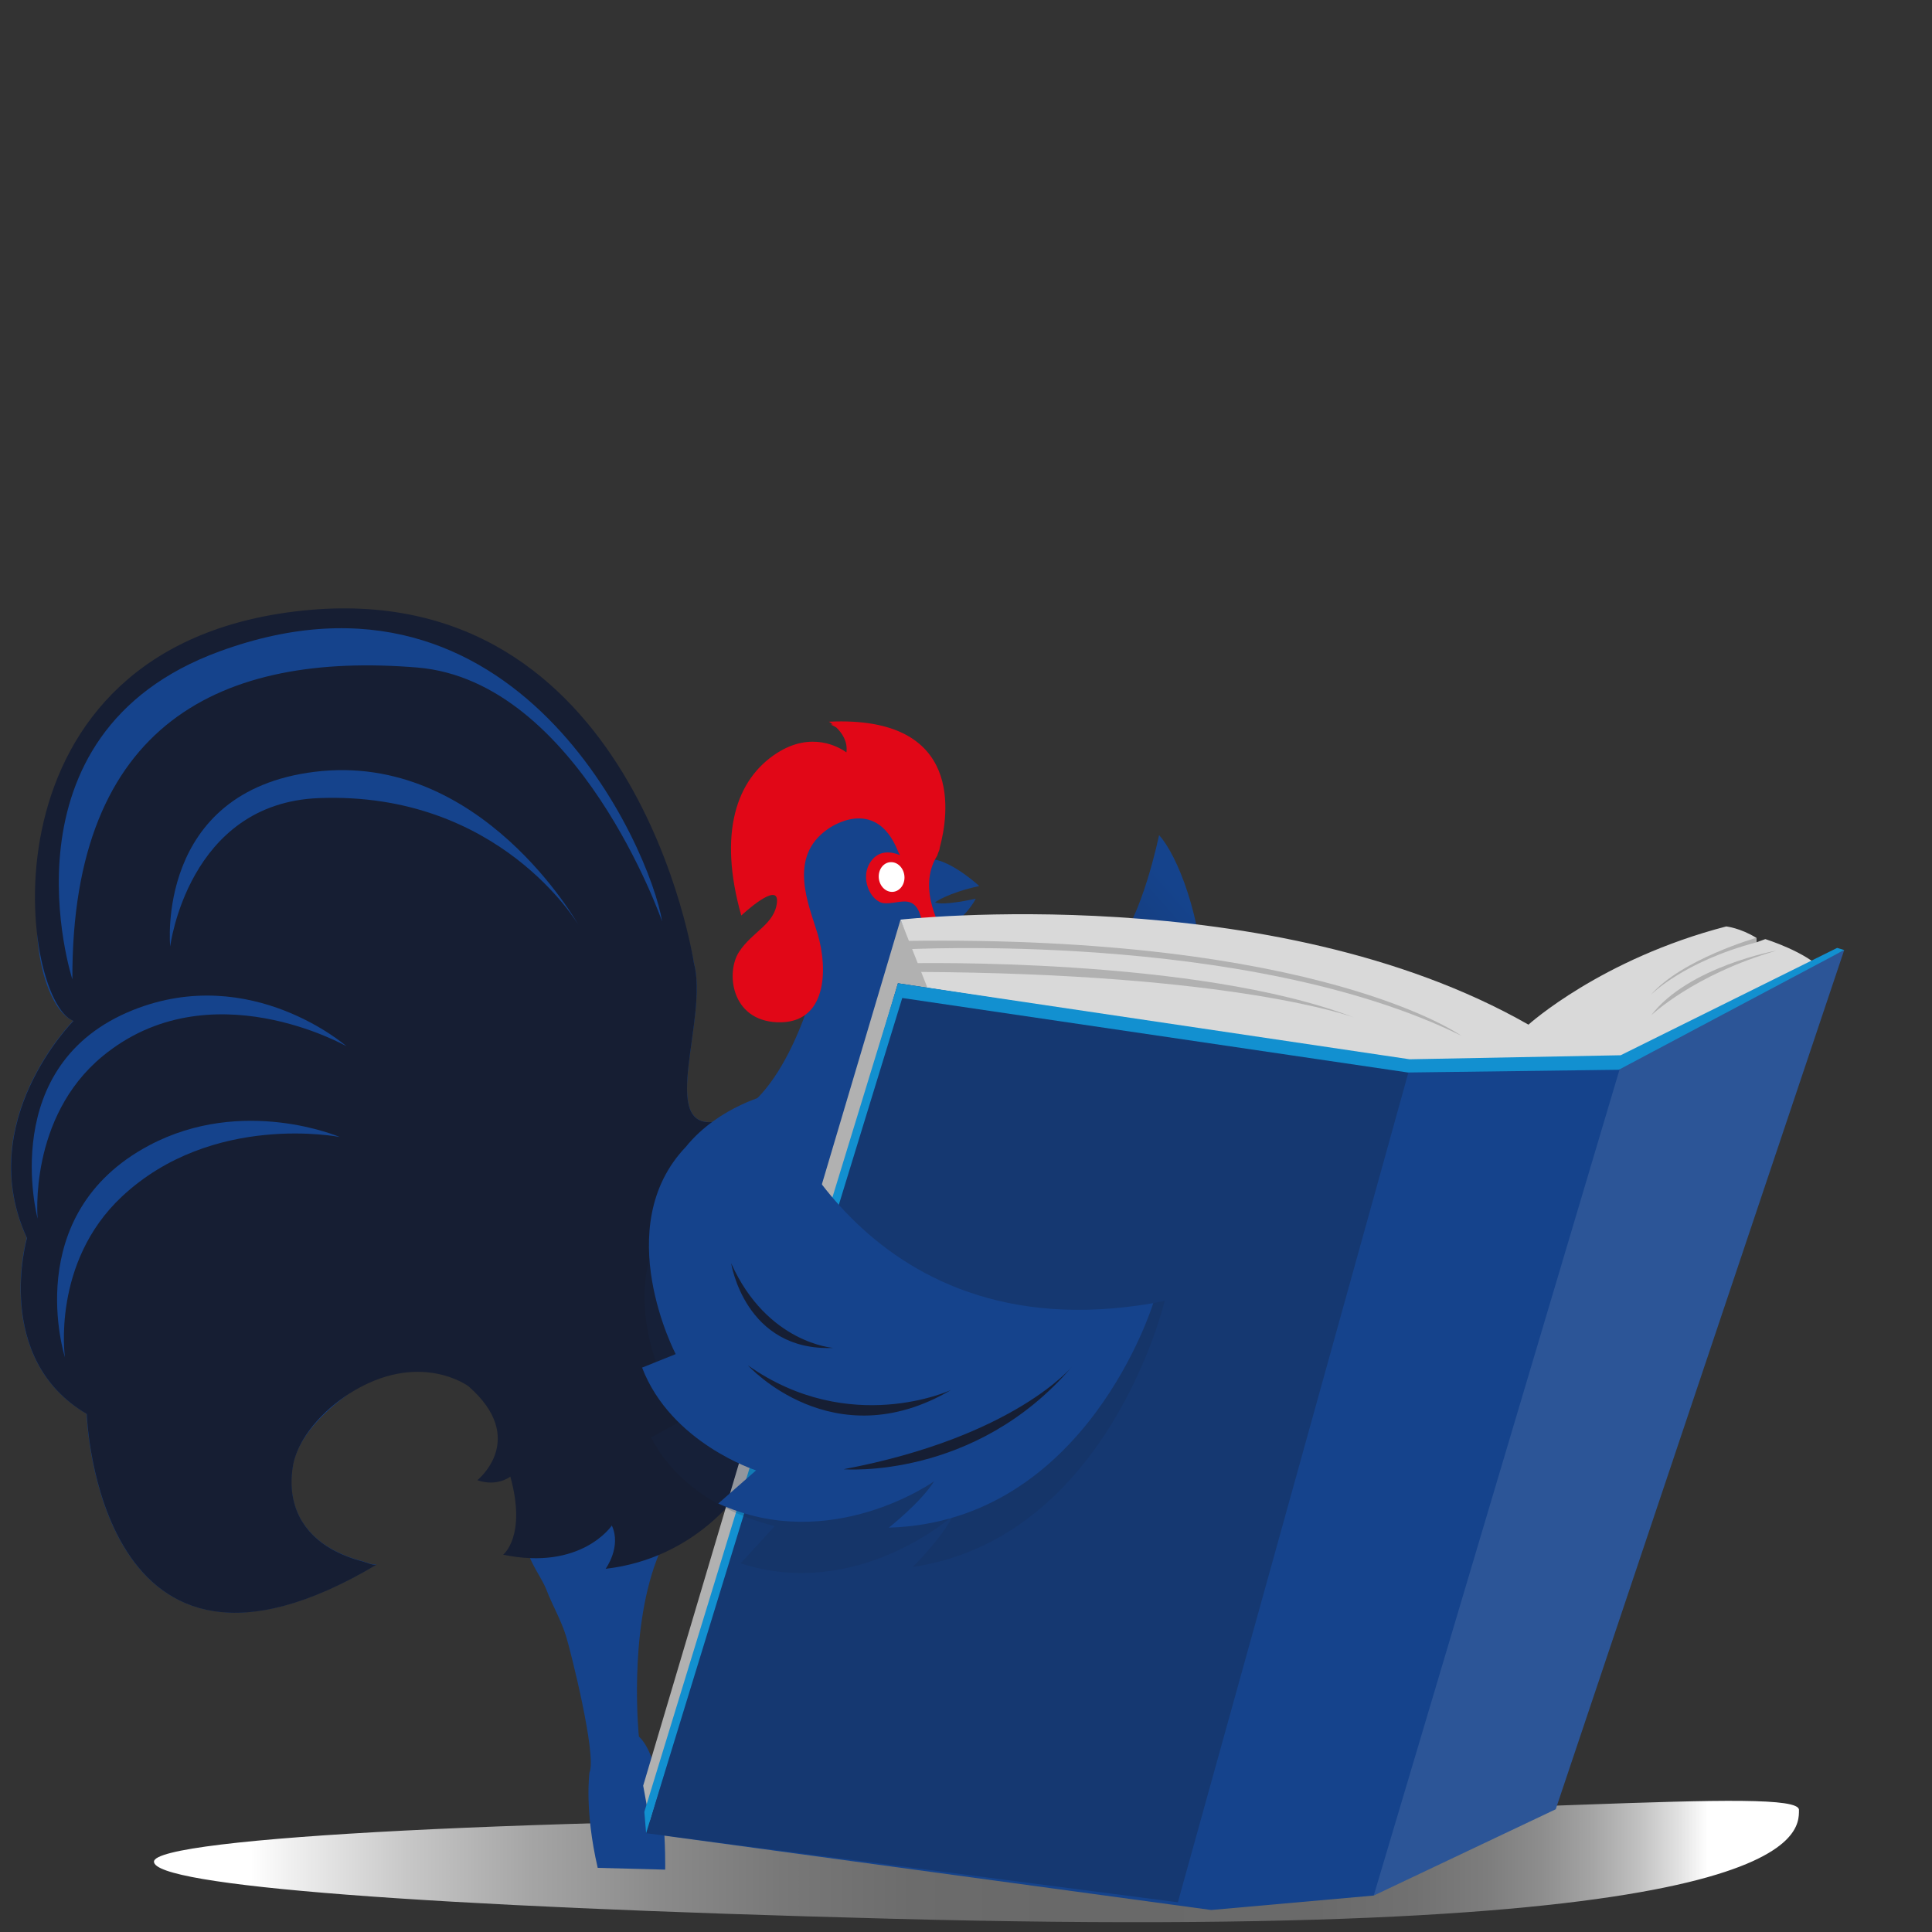
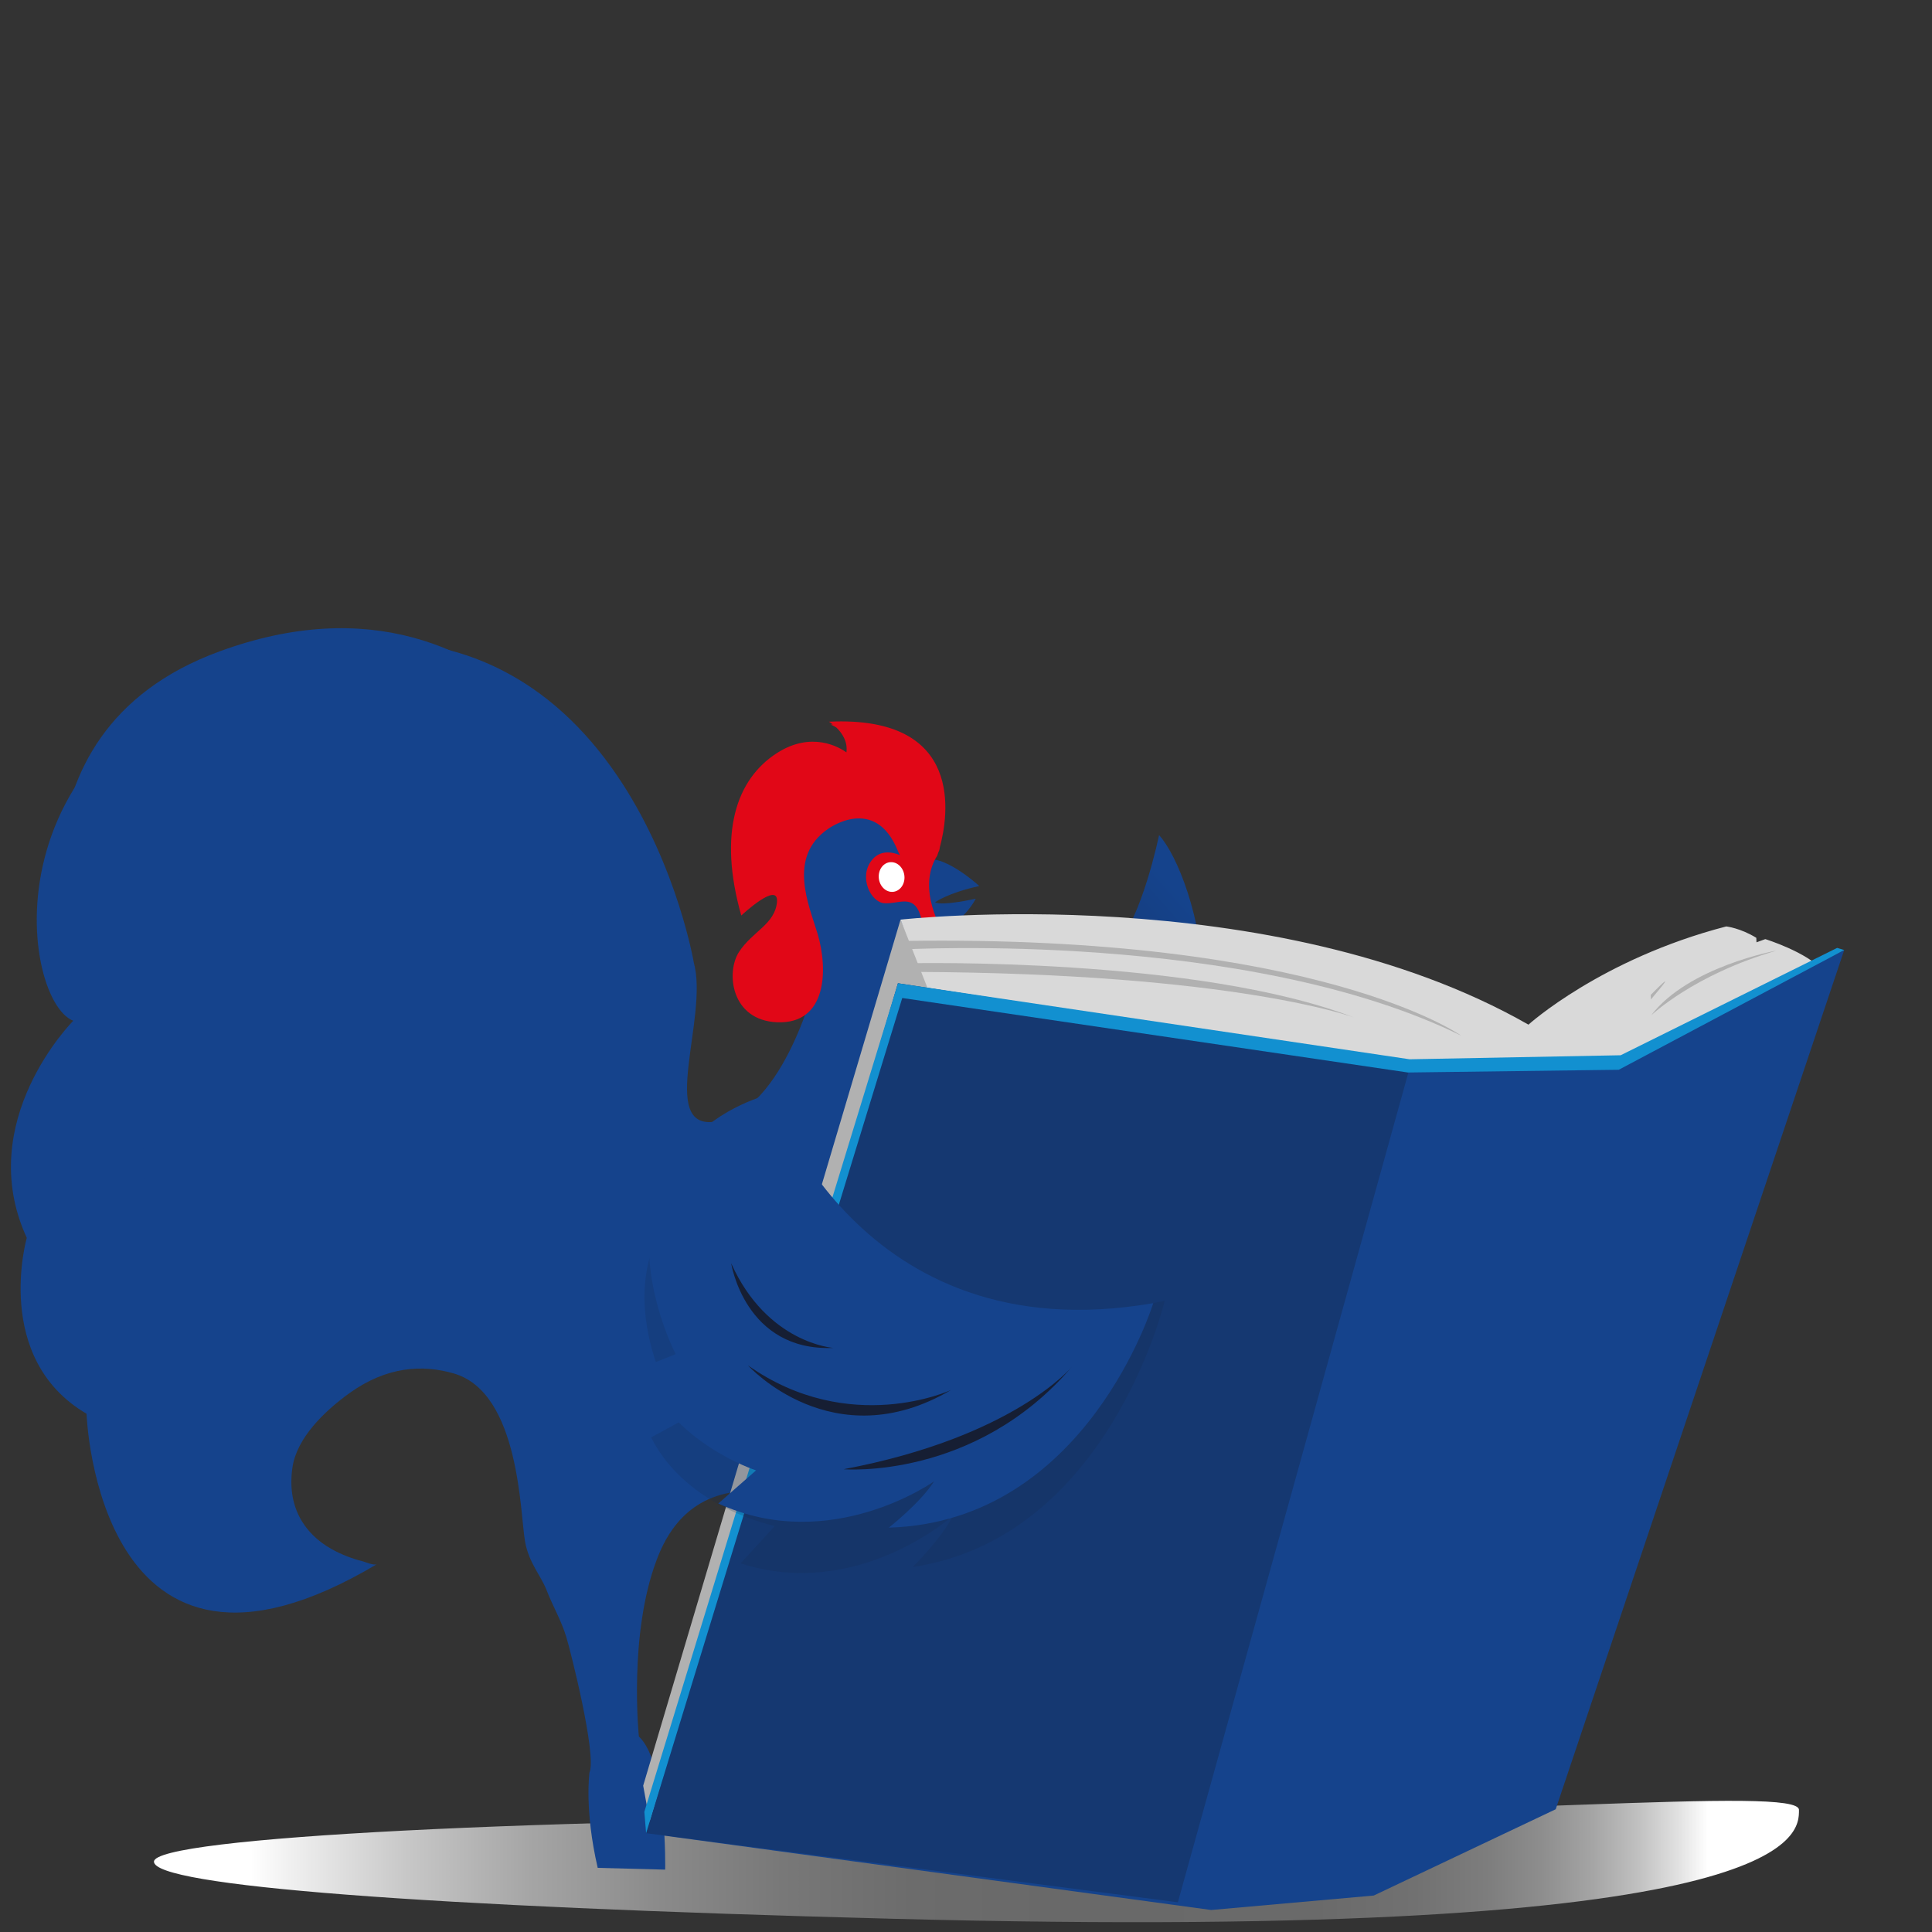
<svg xmlns="http://www.w3.org/2000/svg" version="1.1" id="Ebene_1" x="0px" y="0px" width="28.347px" height="28.347px" viewBox="0 0 28.347 28.347" style="enable-background:new 0 0 28.347 28.347;" xml:space="preserve">
  <rect x="0" y="0" width="28.347" height="28.347" fill="#333333" stroke="none" />
  <style type="text/css">
	.st0{fill:url(#schatten_2_);}
	.st1{fill:url(#SVGID_1_);}
	.st2{fill:#161E33;}
	.st3{fill:#15438C;}
	.st4{fill:#E10717;}
	.st5{display:none;fill:#15438C;}
	.st6{fill:#FFFFFF;}
	.st7{fill:#B1B1B1;}
	.st8{fill:#D9D9D9;}
	.st9{opacity:0.3;fill:#161E33;enable-background:new    ;}
	.st10{opacity:0.1;fill:#FFFFFF;enable-background:new    ;}
	.st11{display:none;opacity:0.2;fill:#1290D0;enable-background:new    ;}
	.st12{fill:#1290D0;}
	.st13{opacity:0.2;fill:#182C4B;enable-background:new    ;}
</style>
  <linearGradient id="schatten_2_" gradientUnits="userSpaceOnUse" x1="-559.872" y1="-813.658" x2="-538.496" y2="-813.658" gradientTransform="matrix(-1 0 0 -1 -534.818 -786.346)">
    <stop offset="0" style="stop-color:#FFFFFF" />
    <stop offset="0.021" style="stop-color:#E0E0E0" />
    <stop offset="0.048" style="stop-color:#C0C0C0" />
    <stop offset="0.079" style="stop-color:#A5A5A5" />
    <stop offset="0.113" style="stop-color:#8E8E8E" />
    <stop offset="0.152" style="stop-color:#7D7D7D" />
    <stop offset="0.201" style="stop-color:#717171" />
    <stop offset="0.269" style="stop-color:#6A6A6A" />
    <stop offset="0.45" style="stop-color:#696969" />
    <stop offset="0.546" style="stop-color:#6C6C6C" />
    <stop offset="0.635" style="stop-color:#787878" />
    <stop offset="0.722" style="stop-color:#8B8B8B" />
    <stop offset="0.808" style="stop-color:#A5A5A5" />
    <stop offset="0.892" style="stop-color:#C7C7C7" />
    <stop offset="0.975" style="stop-color:#F1F1F1" />
    <stop offset="1" style="stop-color:#FFFFFF" />
  </linearGradient>
  <path id="schatten_1_" class="st0" d="M14.794,26.671c6.924,0,11.601-0.471,11.601-0.116s0.078,1.949-13.292,1.598  c-6.921-0.181-10.844-0.483-10.844-0.838C2.259,26.958,7.871,26.671,14.794,26.671z" />
  <g id="Hahn_2_">
    <g id="Flügel_hinten_1_">
      <linearGradient id="SVGID_1_" gradientUnits="userSpaceOnUse" x1="80.788" y1="-718.61" x2="77.775" y2="-727.202" gradientTransform="matrix(0.89 0.504 0.514 -0.833 314.999 -625.94)">
        <stop offset="0" style="stop-color:#15438C" />
        <stop offset="0.737" style="stop-color:#161E33" />
      </linearGradient>
      <path class="st1" d="M12.155,14.903c1.837,0.459,2.889-0.743,2.889-0.743c0.238,0.753,1.083-0.479,1.093-0.708    c0.217,0.349,0.218,0.449,0.218,0.449c0.401-0.42,0.651-1.648,0.651-1.648c0.529,0.575,1.509,3.714-0.845,5.383    c-2.136,1.512-3.387-0.018-3.387-0.018C12.244,17.208,12.154,14.903,12.155,14.903z" />
      <path class="st2" d="M14.679,15.533c0.793-0.085,1.238-0.967,1.238-0.967C15.527,15.688,14.678,15.534,14.679,15.533z" />
      <path class="st2" d="M16.06,15.668c-0.826,1.039-1.901,0.89-1.901,0.89c2.279-0.435,2.653-2.767,2.653-2.767    S16.886,14.631,16.06,15.668z" />
      <path class="st2" d="M16.332,16.423c-0.867,1.137-2.206,1.003-2.084,1.005c1.985-0.262,2.82-2.792,2.82-2.792    S17.014,15.528,16.332,16.423z" />
    </g>
    <g id="Hahm_1_">
      <path class="st3" d="M11.979,14.357c0,0-0.075,0.024-0.741,0.139c-0.666,0.112-0.342-0.562-0.342-0.562s0.515-0.409,0.545-0.732    c0.03-0.324-0.541,0.204-0.541,0.204c-0.237-1.19,0.112-1.809,0.706-2.193c0.593-0.384,0.963,0.279,0.963,0.279    c0.043-0.116,0.032-0.505,0.032-0.505c1.406,0.109,0.91,1.659,0.91,1.659C13.778,12.457,14.368,13,14.368,13    c-0.469,0.104-0.649,0.239-0.649,0.239c0.108,0.058,0.598-0.053,0.598-0.053c-0.155,0.293-0.482,0.49-0.482,0.49    c-0.008,0.185,0.595,0.881,0.9,1.031c0.304,0.151,0.511,0.537,0.18,0.685c-0.33,0.147-0.117,0.496-0.117,0.496    c0.659,0.748,0.424,2.122,0.424,2.122c-0.423,2.543-1.544,2.84-2.44,2.847c-1.386,0.01-1.83,1.02-1.83,1.02    c-0.881,0.026-1.193,0.68-1.317,1.01c-0.416,1.099-0.261,2.592-0.261,2.592c0.417,0.385,0.386,1.953,0.386,1.953L8.77,27.406    c-0.198-0.851-0.121-1.398-0.121-1.398c0.11-0.253-0.279-1.794-0.342-1.996c-0.074-0.242-0.198-0.449-0.287-0.68    c-0.086-0.219-0.259-0.398-0.316-0.712c-0.073-0.402-0.076-2.183-1.042-2.467c-0.461-0.135-0.988-0.107-1.541,0.292    c-0.365,0.264-0.765,0.654-0.829,1.08c-0.087,0.576,0.169,0.976,0.574,1.204c0.14,0.078,0.296,0.139,0.459,0.18    c0.032,0.009,0.166,0.065,0.205,0.041c-4.105,2.445-4.26-2.207-4.26-2.207c-1.384-0.812-0.877-2.581-0.877-2.581    c-0.788-1.711,0.682-3.185,0.682-3.185C0.28,14.668-0.3,10.435,4.471,9.509c4.77-0.927,5.709,4.615,5.709,4.615    c0.222,0.802-0.537,2.464,0.319,2.333C11.514,16.305,11.979,14.357,11.979,14.357" />
-       <path class="st2" d="M11.118,16.132c0.258,0.154,0.193,0.513,0.193,0.513c-0.268,0.532-0.858,0.977-0.858,0.977    c0.462,0.129,1.29-0.163,1.29-0.163c-0.117,0.465,0.13,0.8,0.13,0.8c0.751-0.03,1.18-1,1.18-1    c0.034,0.495-0.041,0.865-0.041,0.865c0.612-0.276,1.022-1.184,1.022-1.184c0.235,0.336,0.308,0.791,0.308,0.791    c0.364-0.793-0.11-2.125-0.11-2.125s0.484-0.05,0.754,0.436c0,0,0.529,0.758,0.49,2.068c0,0-0.099-0.047-0.169-0.079    c0,0,0.144,1.382-0.602,2.261c0,0-0.034-0.222-0.088-0.338c0,0-0.217,1.111-2.046,1.262l0.196-0.272c0,0-1.376,0.003-1.852,1.14    l-0.051-0.216c0,0-0.636,0.995-1.978,1.15c0,0,0.236-0.322,0.091-0.635c0,0-0.445,0.668-1.595,0.428c0,0,0.348-0.269,0.106-1.146    c0,0-0.193,0.155-0.484,0.053c0,0,0.754-0.604-0.13-1.378c0,0-0.725-0.542-1.75,0.108c-0.379,0.241-0.765,0.654-0.829,1.08    c-0.087,0.576,0.169,0.976,0.574,1.204c0.14,0.078,0.296,0.139,0.459,0.18c0.032,0.009,0.166,0.066,0.205,0.041    c-4.105,2.445-4.26-2.207-4.26-2.207c-1.384-0.812-0.877-2.581-0.877-2.581c-0.788-1.711,0.682-3.185,0.682-3.185    C0.28,14.669-0.403,9.474,4.43,8.96c4.899-0.521,5.75,5.165,5.75,5.165c0.222,0.802-0.537,2.464,0.319,2.333    C10.758,16.415,11.12,16.127,11.118,16.132z" />
      <path class="st2" d="M8.8,16.559" />
      <path class="st4" d="M15.003,15.35c-1.039,0.193-1.413-1.756-1.525-1.987c-0.112-0.231-0.314-0.094-0.507-0.111    c-0.194-0.017-0.372-0.377-0.186-0.623c0.124-0.165,0.305-0.129,0.419-0.083c-0.011-0.02-0.022-0.04-0.032-0.065    c-0.335-0.825-1.021-0.32-1.021-0.32c-0.606,0.415-0.278,1.126-0.154,1.543c0.154,0.522,0.138,1.325-0.595,1.295    c-0.678-0.028-0.755-0.735-0.557-1.035c0.197-0.299,0.524-0.404,0.555-0.727c0.03-0.323-0.524,0.196-0.524,0.196    c-0.342-1.212-0.073-1.999,0.521-2.382c0.512-0.33,0.919-0.086,1.022-0.012c0.022-0.16-0.067-0.286-0.146-0.363    c-0.047-0.032-0.086-0.044-0.086-0.044c0.01-0.002,0.022-0.002,0.032-0.003c-0.034-0.025-0.056-0.04-0.056-0.04    c2.003-0.094,1.748,1.395,1.627,1.84c-0.003,0.012-0.003,0.023-0.006,0.035c-0.003,0.014-0.009,0.027-0.016,0.041    c-0.01,0.031-0.016,0.048-0.016,0.048c-0.314,0.493,0.086,1.121,0.086,1.121c0.126,0.509,1.301,0.878,1.341,1.25    C15.218,15.296,15.001,15.35,15.003,15.35z" />
      <path class="st3" d="M6.121,9.794c2.366,0.195,3.594,3.726,3.594,3.726c-0.174-1.071-2.131-5.557-6.49-3.964    c-3.334,1.217-2.163,4.814-2.163,4.814C1.047,10.59,3.272,9.56,6.121,9.794z" />
      <path class="st3" d="M1.504,15.498c1.566-1.293,3.58-0.147,3.58-0.147s-1.395-1.222-3.128-0.533    c-2.011,0.801-1.404,3.062-1.404,3.062S0.415,16.397,1.504,15.498z" />
      <path class="st3" d="M1.788,17.557c1.331-1.246,3.198-0.874,3.198-0.874s-1.417-0.61-2.797,0.122    c-1.91,1.014-1.236,3.11-1.236,3.11S0.753,18.527,1.788,17.557z" />
      <path class="st3" d="M4.678,11.71c2.653-0.103,3.806,1.856,3.806,1.856s-1.426-2.543-3.865-2.242    c-2.348,0.288-2.122,2.564-2.122,2.564S2.757,11.784,4.678,11.71z" />
      <path class="st5" d="M2.518,19.822c1.283-1.623,2.971-1.303,2.971-1.303s-1.411-0.48-2.645,0.462    c-1.724,1.32-0.829,3.372-0.829,3.372S1.626,20.949,2.518,19.822z" />
      <path class="st3" d="M0.394,18.162" />
      <path class="st6" d="M13.082,12.65c-0.104-0.005-0.189,0.089-0.189,0.21s0.085,0.222,0.189,0.226    c0.104,0.004,0.189-0.09,0.189-0.21C13.271,12.756,13.187,12.654,13.082,12.65z" />
    </g>
    <g id="Buch_1_">
      <polygon class="st7" points="13.746,14.693 13.213,13.493 9.437,26.2 9.555,26.846   " />
      <path class="st8" d="M13.707,14.745l0.721,3.053l10.75-0.337l1.576-3.215c-0.243-0.279-0.853-0.467-0.853-0.467l-0.129,0.047    l-0.003-0.066c-0.235-0.145-0.441-0.167-0.441-0.167c-1.838,0.477-2.902,1.441-2.902,1.441c-3.764-2.149-9.213-1.541-9.213-1.541    L13.707,14.745z" />
      <path class="st7" d="M13.258,13.806c6.111-0.094,8.182,1.39,8.182,1.39c-3.151-1.551-8.205-1.265-8.205-1.265L13.258,13.806z" />
      <path class="st7" d="M13.415,14.26c4.717,0.02,6.452,0.669,6.452,0.669c-2.306-0.889-6.511-0.796-6.511-0.796L13.415,14.26z" />
      <path class="st7" d="M26.065,13.948c-1.215,0.352-1.84,0.951-1.84,0.951C24.77,14.182,26.064,13.947,26.065,13.948z" />
-       <path class="st7" d="M24.22,14.598c0.458-0.526,1.549-0.838,1.549-0.838l0.003,0.066C24.694,14.111,24.22,14.598,24.22,14.598z" />
+       <path class="st7" d="M24.22,14.598l0.003,0.066C24.694,14.111,24.22,14.598,24.22,14.598z" />
      <polygon class="st3" points="9.48,26.897 17.771,28.024 20.156,27.812 22.826,26.546 27.059,13.939 23.81,15.547 23.808,15.553     20.682,15.579 13.175,14.427   " />
      <polygon class="st9" points="20.705,15.591 17.282,27.911 9.48,26.897 13.175,14.427   " />
-       <polygon class="st10" points="20.156,27.812 22.826,26.546 27.059,13.939 23.81,15.533   " />
      <polygon class="st11" points="17.139,27.951 20.156,27.812 23.791,15.604 20.748,15.559   " />
      <polygon class="st12" points="9.454,26.584 13.175,14.427 20.682,15.542 23.779,15.483 26.955,13.908 27.059,13.939     23.751,15.696 20.657,15.736 13.238,14.643 9.48,26.897   " />
    </g>
    <g id="Flügel_vorne_1_">
      <path class="st13" d="M9.861,17.797c-0.998,1.303,0.162,3.038,0.162,3.038l-0.47,0.255c0.534,1.051,1.816,1.299,1.816,1.299    l-0.502,0.549c1.718,0.556,3.116-0.7,3.116-0.7c-0.172,0.342-0.592,0.754-0.592,0.754c2.876-0.43,3.698-3.906,3.698-3.906    c-4.13,0.868-6.027-1.905-6.027-1.905S10.284,17.14,9.861,17.797z" />
      <path class="st3" d="M10.063,16.827c-1.125,1.178-0.149,3.041-0.149,3.041l-0.493,0.198c0.424,1.108,1.672,1.508,1.672,1.508    l-0.554,0.486c1.65,0.756,3.167-0.326,3.167-0.326c-0.205,0.32-0.665,0.68-0.665,0.68c2.901-0.085,3.88-3.294,3.88-3.294    c-4.343,0.753-5.609-3.069-5.609-3.069S10.552,16.222,10.063,16.827z" />
      <path class="st2" d="M15.727,20.054c-1.425,1.666-3.349,1.503-3.349,1.503C14.879,21.085,15.727,20.054,15.727,20.054z" />
      <path class="st2" d="M13.953,20.395c-1.734,1.018-2.978-0.361-2.978-0.361C12.468,21.085,13.954,20.395,13.953,20.395z" />
      <path class="st2" d="M12.226,19.777c-1.297,0.055-1.498-1.242-1.498-1.242C11.256,19.712,12.226,19.776,12.226,19.777z" />
    </g>
  </g>
</svg>